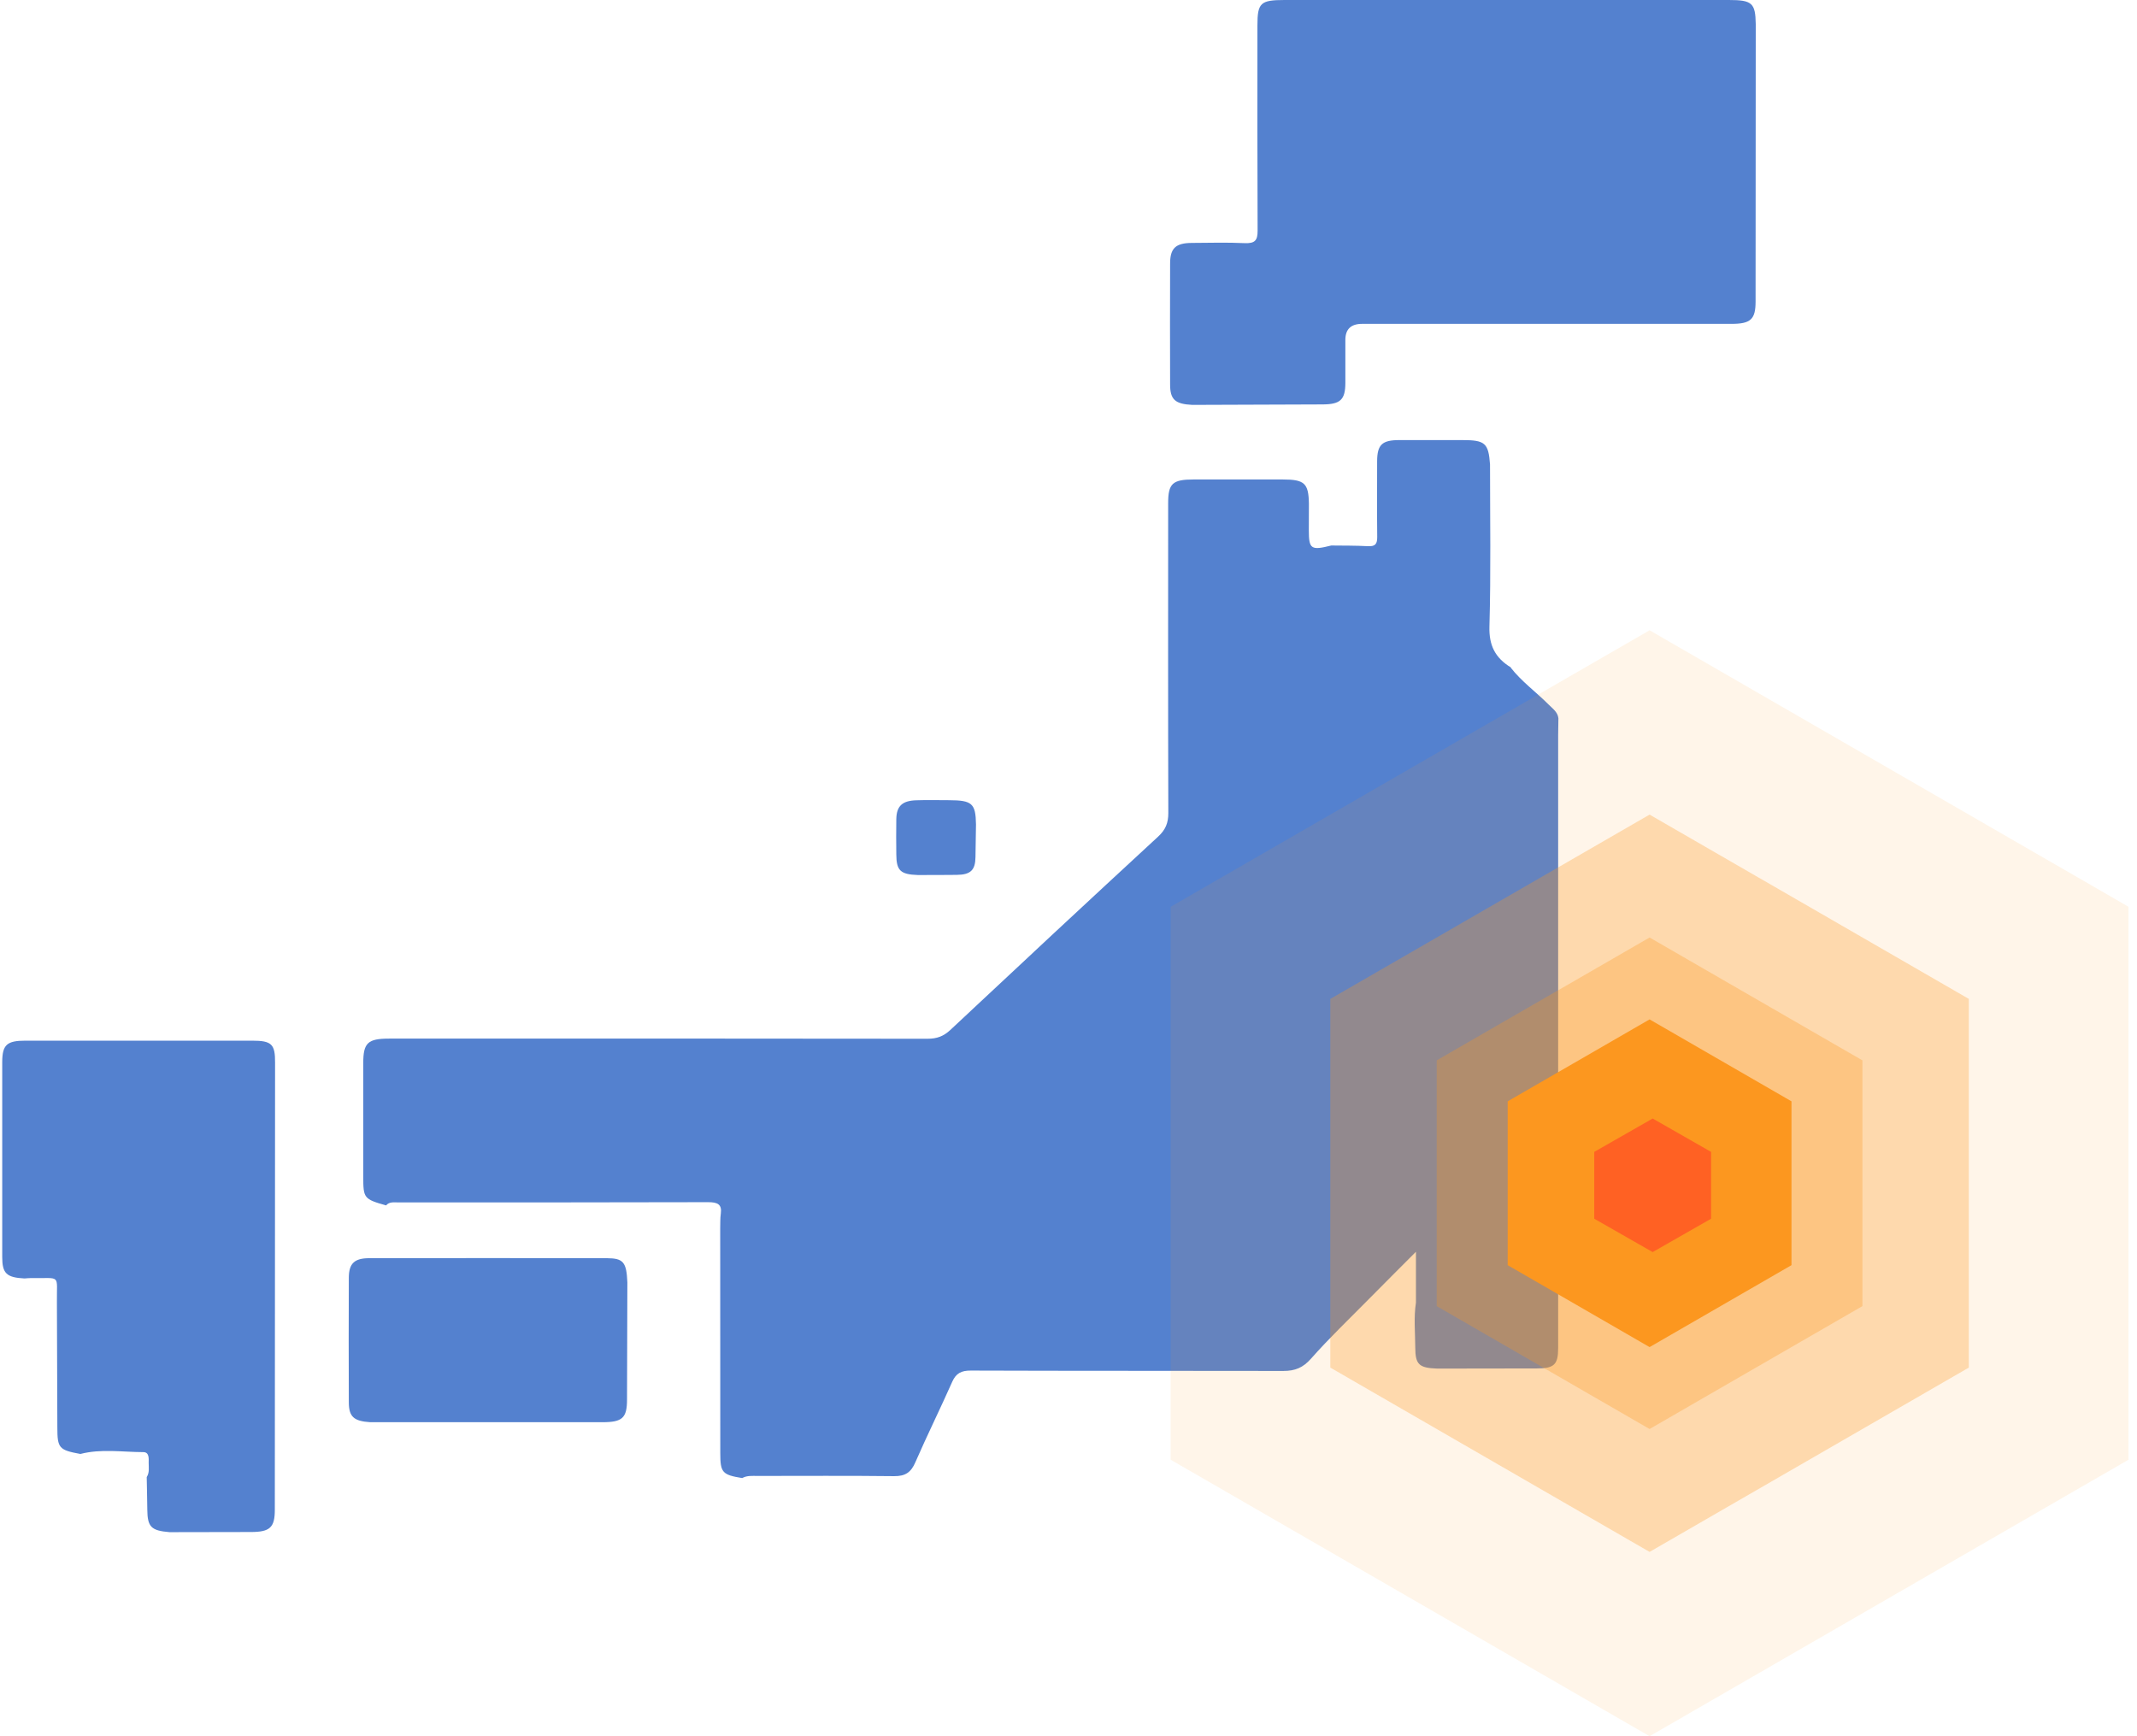
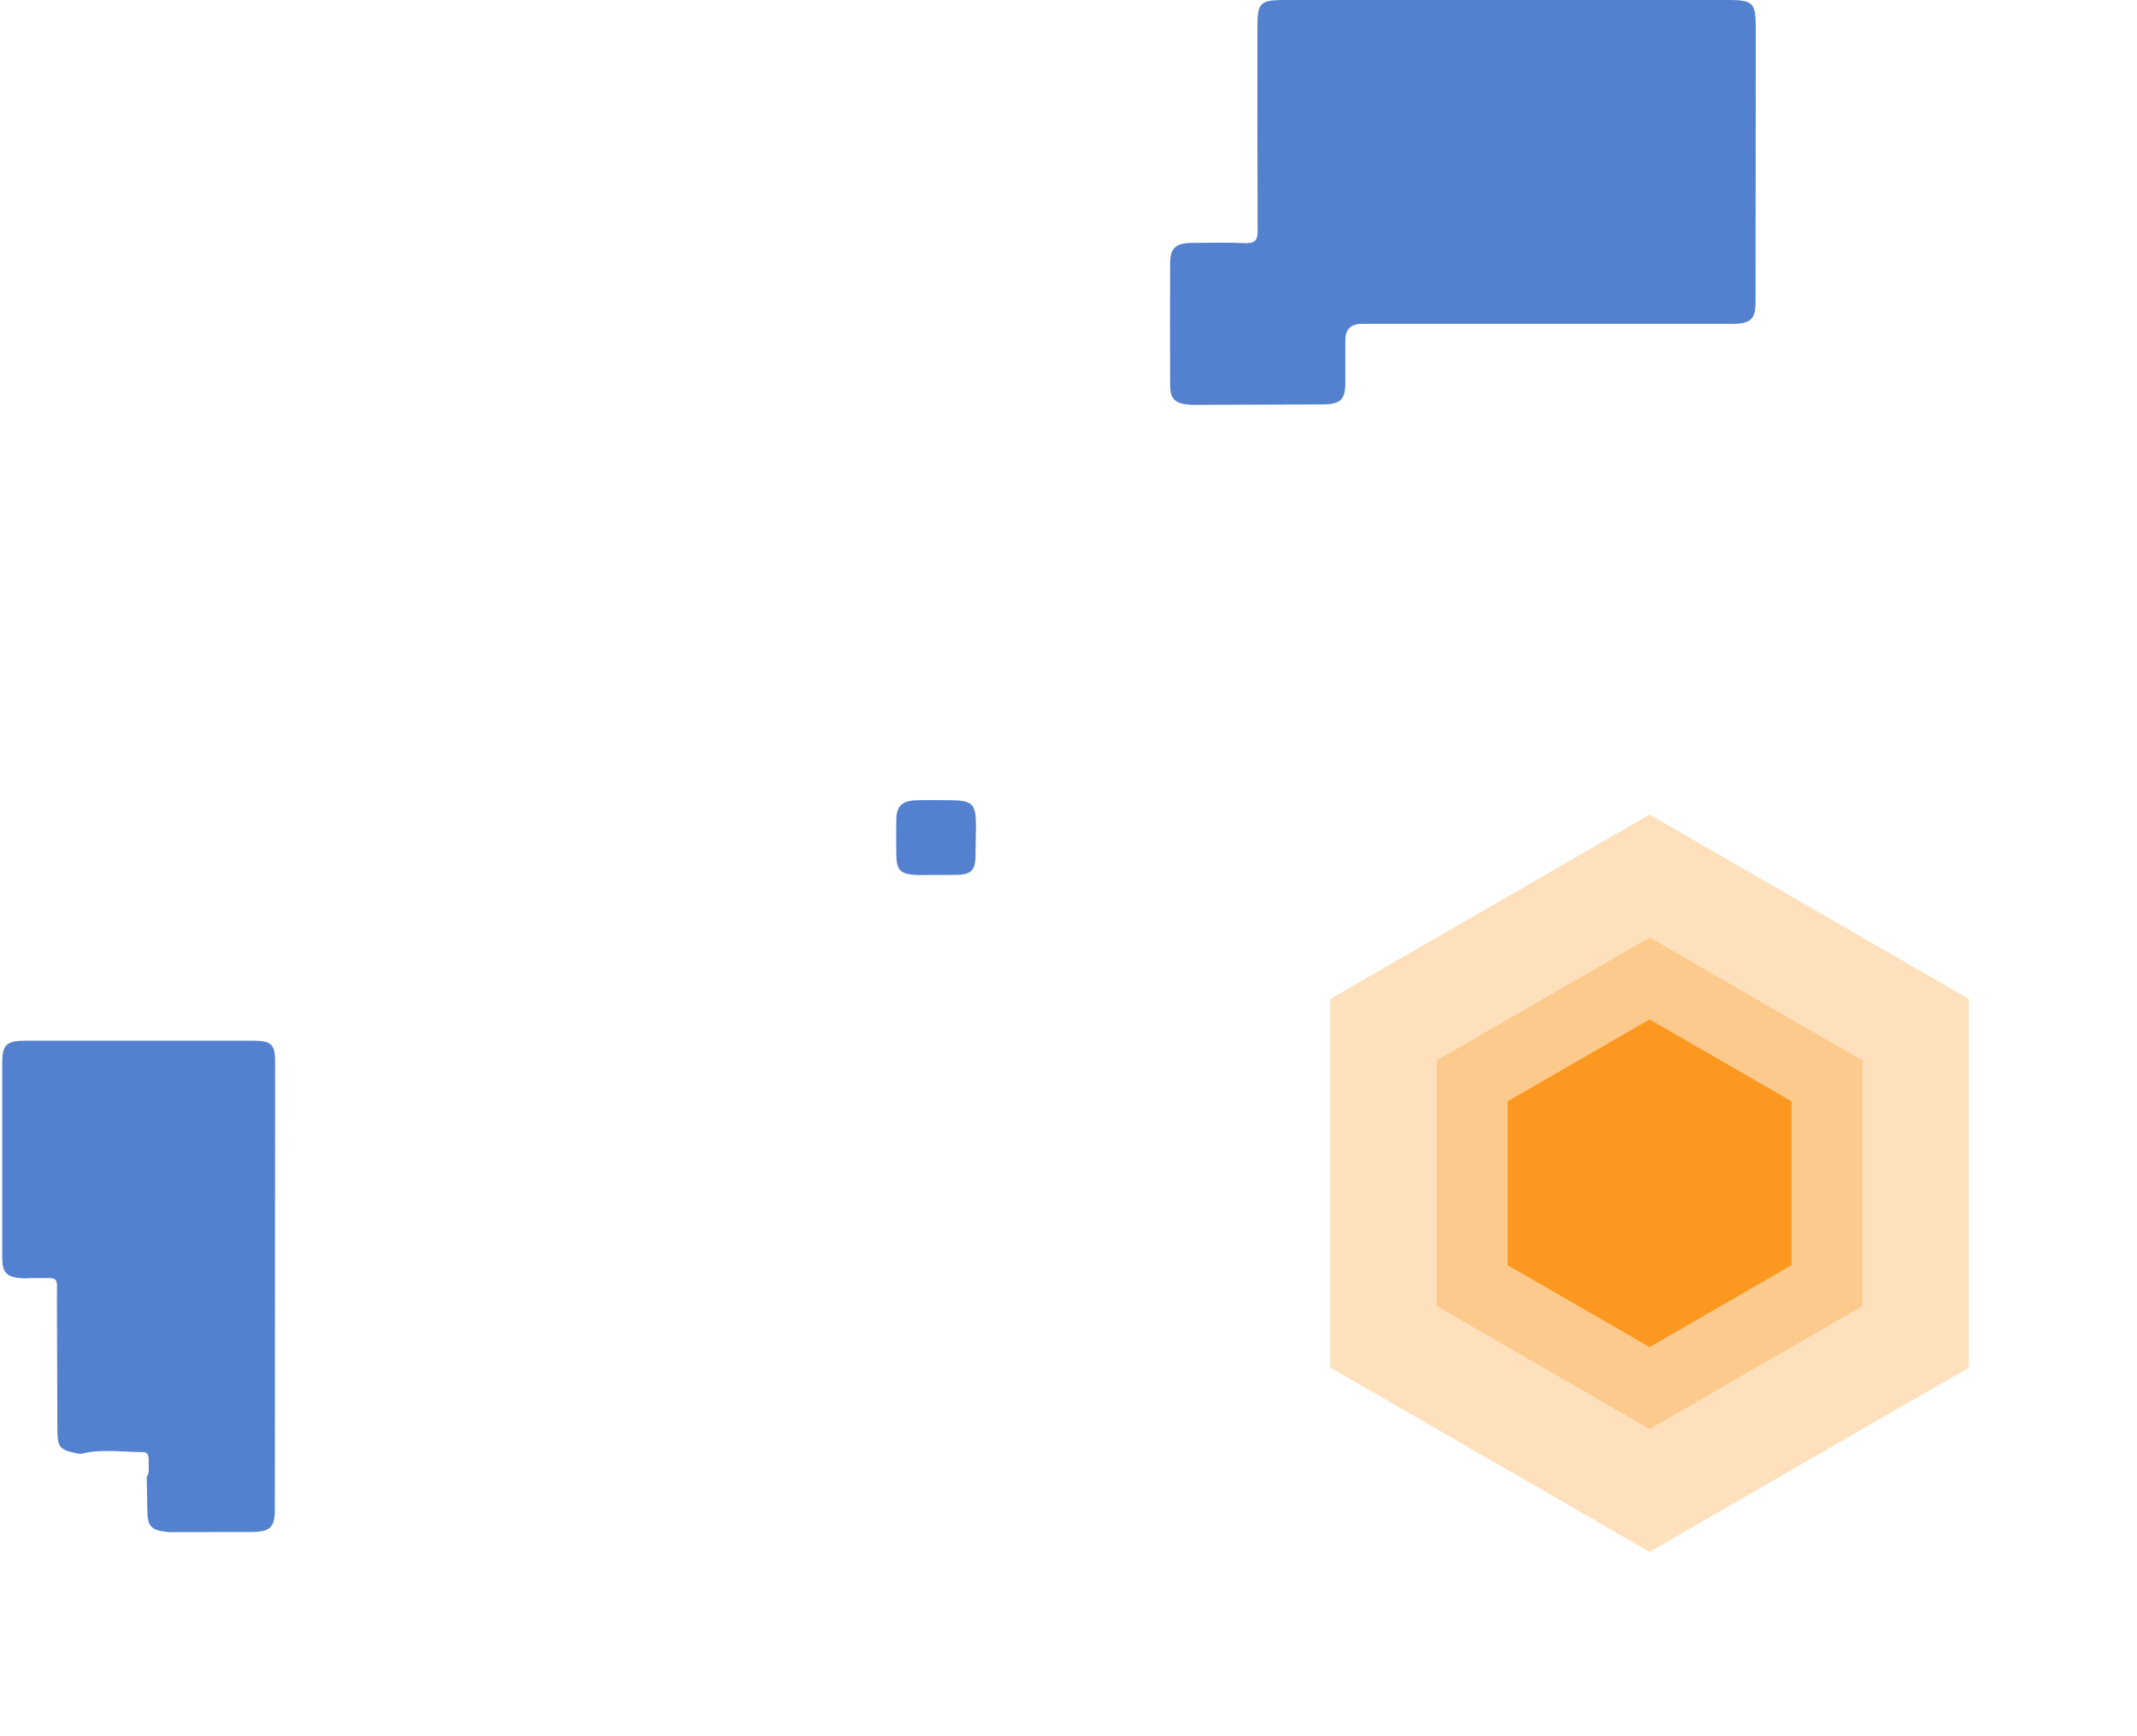
<svg xmlns="http://www.w3.org/2000/svg" width="128" height="104" viewBox="0 0 128 104" fill="none">
  <g clip-path="url(#clip0_126_821)">
-     <path d="M90.5 39.981C89.548 39.404 89.182 38.648 89.212 37.538C89.304 34.303 89.248 31.063 89.248 27.823C89.156 26.54 88.953 26.361 87.589 26.361C86.332 26.361 85.076 26.361 83.819 26.361C82.776 26.361 82.491 26.64 82.486 27.63C82.486 29.143 82.475 30.655 82.491 32.163C82.491 32.552 82.404 32.745 81.936 32.717C81.204 32.676 80.471 32.685 79.738 32.676C78.522 32.983 78.395 32.892 78.395 31.755C78.395 31.223 78.395 30.696 78.4 30.165C78.379 28.946 78.135 28.721 76.833 28.721C75.052 28.721 73.271 28.721 71.49 28.721C70.233 28.721 69.969 28.964 69.969 30.133C69.969 36.324 69.959 42.516 69.979 48.707C69.979 49.289 69.816 49.702 69.368 50.114C65.201 53.959 61.054 57.822 56.922 61.695C56.52 62.071 56.123 62.222 55.554 62.222C45.392 62.208 33.476 62.208 23.309 62.213C22.027 62.213 21.758 62.469 21.758 63.679C21.758 65.948 21.758 68.212 21.758 70.48C21.758 71.777 21.798 71.828 23.126 72.204C23.32 71.974 23.594 72.025 23.854 72.025C29.456 72.025 36.809 72.029 42.411 72.011C42.981 72.011 43.25 72.135 43.174 72.698C43.133 72.987 43.148 73.28 43.138 73.574C43.138 78.07 43.138 82.561 43.143 87.057C43.143 88.207 43.266 88.344 44.456 88.537C44.741 88.376 45.062 88.409 45.377 88.409C48.105 88.409 50.827 88.39 53.554 88.422C54.251 88.431 54.577 88.17 54.826 87.593C55.533 85.971 56.322 84.38 57.039 82.762C57.263 82.263 57.574 82.093 58.159 82.098C64.397 82.121 70.63 82.107 76.868 82.121C77.581 82.121 78.054 81.919 78.527 81.383C79.621 80.146 80.827 78.995 81.992 77.813C82.872 76.919 83.763 76.035 84.811 74.981C84.811 76.113 84.811 77.066 84.811 78.024C84.674 78.917 84.765 79.811 84.77 80.709C84.775 81.736 84.989 81.938 86.078 81.979C88.067 81.979 90.057 81.974 92.052 81.97C93.09 81.97 93.329 81.74 93.329 80.755C93.329 68.519 93.329 56.282 93.329 44.046C93.329 43.707 93.339 43.363 93.344 43.024C93.303 42.648 92.993 42.442 92.749 42.195C92.006 41.448 91.131 40.82 90.484 39.986L90.5 39.981Z" fill="#5481CF" />
    <path d="M103.551 0C93.487 0 87.004 0 76.94 0C75.5 0 75.316 0.17 75.316 1.522C75.316 7.058 75.306 8.29 75.327 13.827C75.327 14.395 75.174 14.592 74.543 14.564C73.495 14.514 72.447 14.546 71.398 14.551C70.421 14.555 70.086 14.867 70.086 15.788C70.081 18.203 70.076 20.618 70.086 23.029C70.086 23.941 70.391 24.202 71.414 24.253C74.009 24.244 76.604 24.239 79.194 24.225C80.288 24.225 80.583 23.946 80.583 22.924C80.583 22.071 80.583 21.219 80.583 20.362C80.583 19.72 80.917 19.399 81.585 19.399C86.775 19.399 91.965 19.399 97.15 19.399C100.529 19.399 100.335 19.399 103.714 19.399C104.859 19.399 105.154 19.129 105.154 18.066C105.154 11.091 105.164 8.419 105.164 1.444C105.144 0.179 104.945 0 103.551 0Z" fill="#5481CF" />
    <path d="M15.097 62.336C10.574 62.336 6.05 62.336 1.527 62.336C0.407 62.336 0.138 62.584 0.133 63.615C0.133 67.51 0.133 71.401 0.133 75.297C0.133 76.278 0.392 76.525 1.466 76.58C1.598 76.571 1.725 76.557 1.857 76.557C3.689 76.589 3.389 76.282 3.409 78.019C3.42 80.517 3.43 83.014 3.435 85.507C3.435 86.745 3.537 86.859 4.814 87.093C6.06 86.772 7.327 86.979 8.584 86.983C8.945 86.983 8.91 87.364 8.905 87.629C8.905 87.918 8.961 88.211 8.788 88.477C8.798 89.128 8.818 89.774 8.823 90.425C8.833 91.465 9.052 91.685 10.156 91.777C11.78 91.777 13.403 91.772 15.026 91.768C16.171 91.768 16.461 91.497 16.461 90.434C16.466 81.516 16.471 72.593 16.476 63.675C16.486 62.543 16.278 62.336 15.097 62.336Z" fill="#5481CF" />
-     <path d="M36.351 75.366C31.608 75.356 26.866 75.361 22.119 75.366C21.229 75.366 20.898 75.682 20.893 76.53C20.883 79.018 20.883 81.507 20.893 83.991C20.893 84.866 21.193 85.127 22.175 85.191C26.81 85.191 31.441 85.191 36.076 85.191C37.282 85.191 37.557 84.939 37.557 83.83C37.562 81.493 37.567 79.156 37.577 76.814C37.526 75.609 37.343 75.37 36.351 75.366Z" fill="#5481CF" />
    <path d="M56.841 47.932C56.19 47.932 55.533 47.914 54.882 47.937C54.037 47.964 53.702 48.285 53.686 49.064C53.671 49.77 53.681 50.476 53.686 51.181C53.691 52.148 53.936 52.378 54.968 52.414C55.752 52.414 56.531 52.414 57.314 52.405C58.133 52.396 58.418 52.121 58.428 51.346C58.439 50.691 58.449 50.04 58.459 49.385C58.439 48.125 58.23 47.937 56.841 47.932Z" fill="#5481CF" />
  </g>
-   <path d="M127.49 87.438V54.316L98.805 37.754L70.119 54.316V87.438L98.805 104L127.49 87.438Z" fill="#FC971F" fill-opacity="0.1" />
  <path d="M117.928 81.919V59.835L98.805 48.795L79.681 59.835V81.919L98.805 92.96L117.928 81.919Z" fill="#FC971F" fill-opacity="0.3" />
  <path d="M111.555 78.237V63.517L98.805 56.156L86.055 63.517V78.237L98.805 85.599L111.555 78.237Z" fill="#FC971F" fill-opacity="0.3" />
  <path d="M107.305 75.784V65.97L98.805 61.062L90.306 65.97V75.784L98.805 80.692L107.305 75.784Z" fill="#FC971F" />
-   <path d="M102.49 68.999V73.001L98.99 75L95.49 73.001V68.999L98.99 67L102.49 68.999Z" fill="#FF6123" />
  <defs>
    <clipPath id="clip0_126_821">
      <rect width="105.179" height="92.43" fill="white" />
    </clipPath>
  </defs>
</svg>